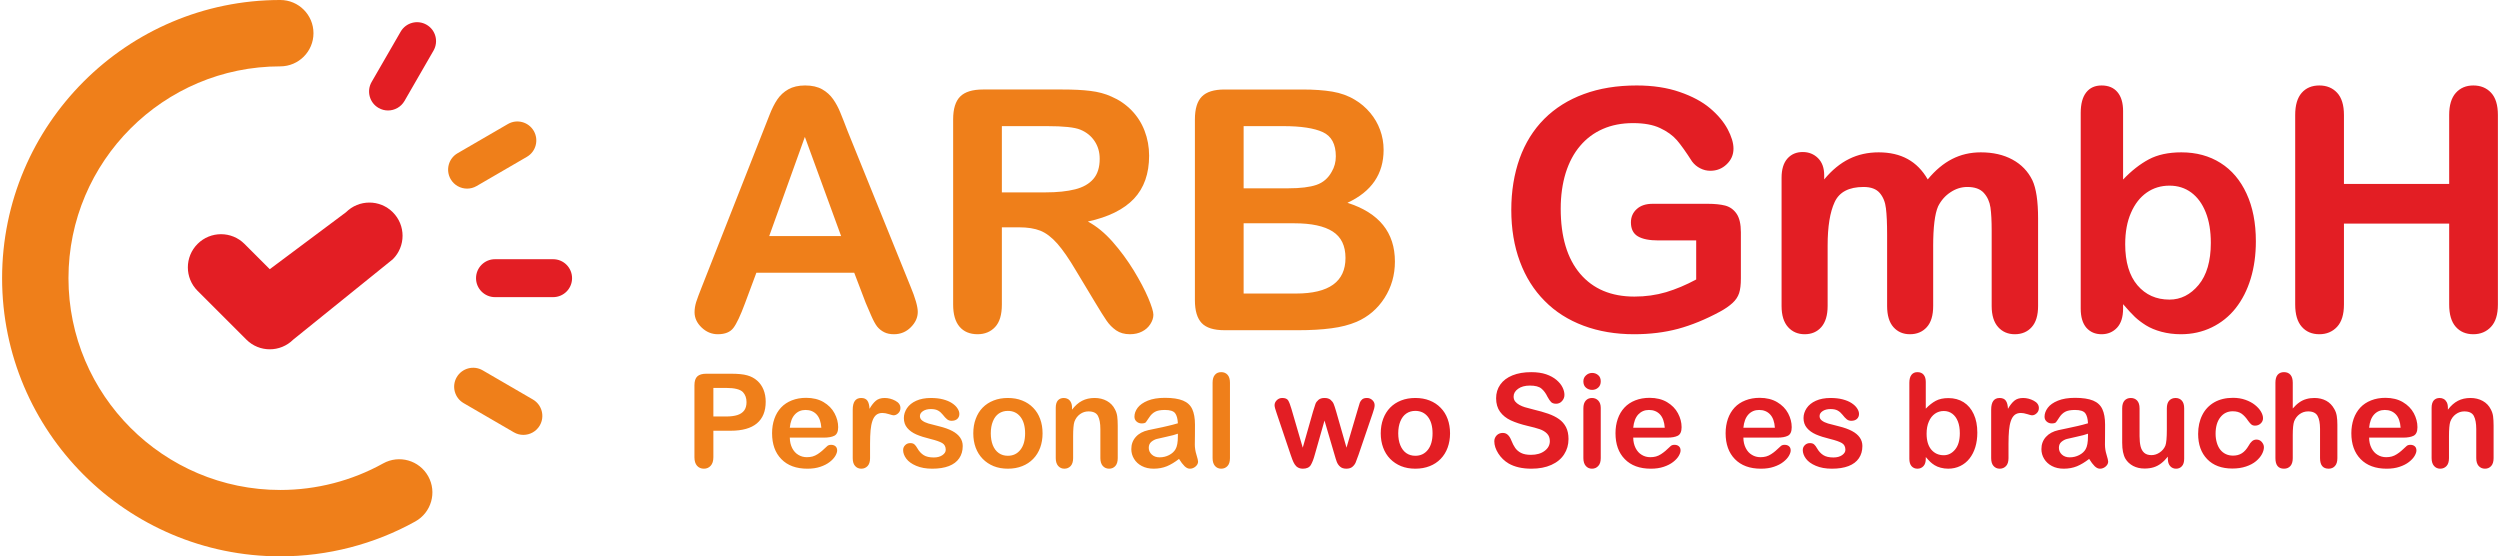
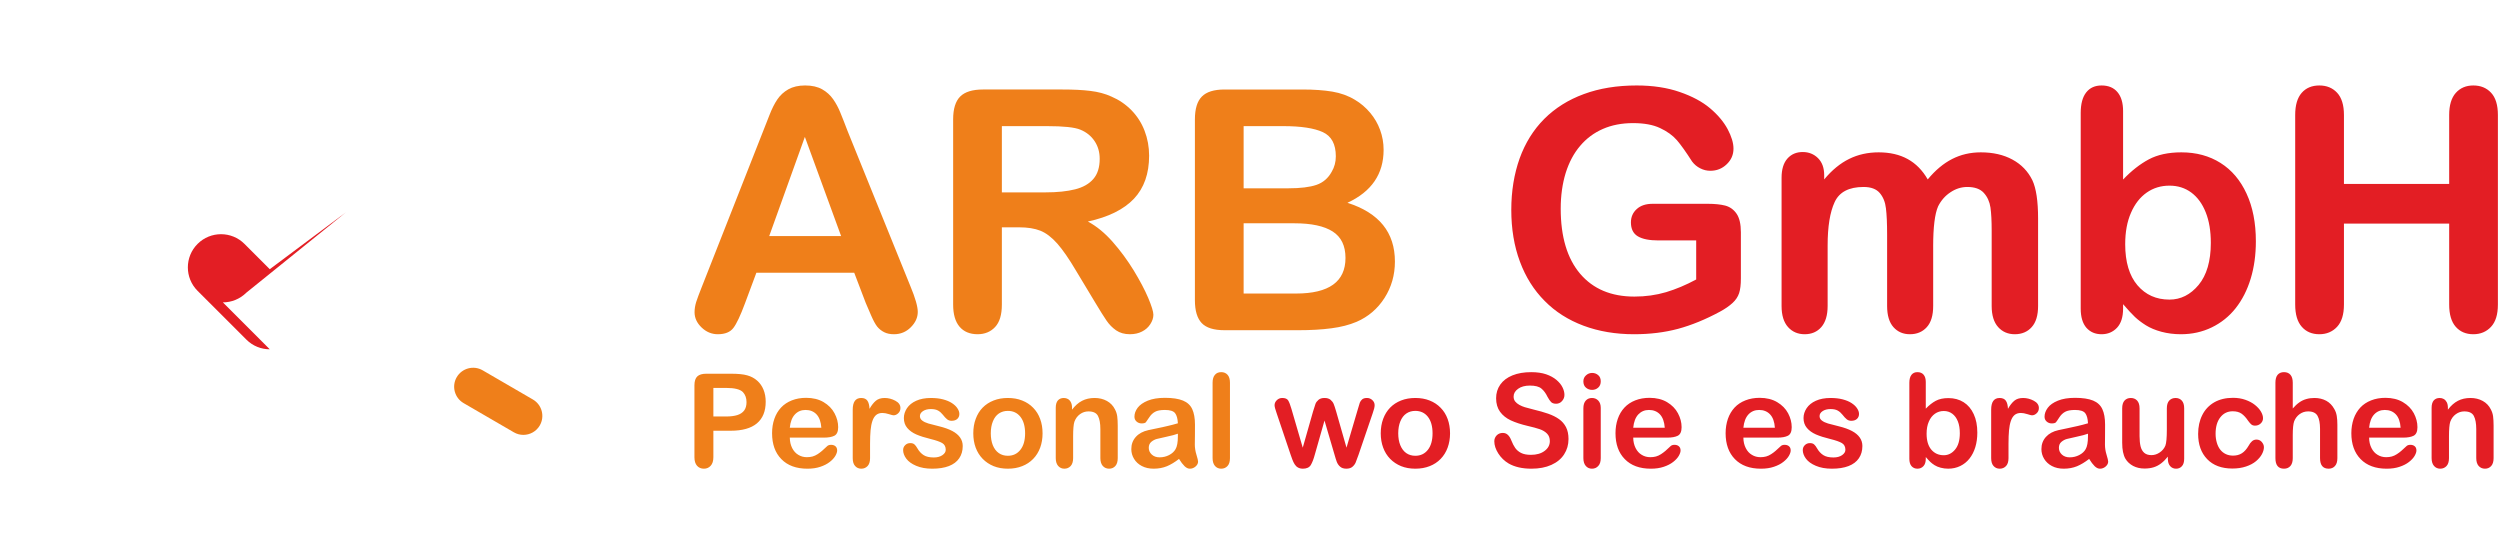
<svg xmlns="http://www.w3.org/2000/svg" xml:space="preserve" width="1402px" height="312px" version="1.1" style="shape-rendering:geometricPrecision; text-rendering:geometricPrecision; image-rendering:optimizeQuality; fill-rule:evenodd; clip-rule:evenodd" viewBox="0 0 637.78 142.17">
  <defs>
    <style type="text/css">
   
    .fil0 {fill:#EF7F1A;fill-rule:nonzero}
    .fil1 {fill:#E31E24;fill-rule:nonzero}
   
  </style>
  </defs>
  <g id="Ebene_x0020_1">
-     <path class="fil0" d="M71.09 142.17c-39.2,0 -71.09,-31.88 -71.09,-71.08 0,-39.2 31.89,-71.09 71.09,-71.09 4.68,0 8.48,3.8 8.48,8.48 0,4.68 -3.8,8.48 -8.48,8.48 -29.85,0 -54.13,24.28 -54.13,54.13 0,29.84 24.28,54.12 54.13,54.12 9.2,0 18.28,-2.34 26.27,-6.78 4.09,-2.28 9.25,-0.81 11.53,3.28 2.28,4.1 0.8,9.26 -3.29,11.54 -10.49,5.84 -22.43,8.92 -34.51,8.92z" />
-     <path class="fil1" d="M68.4 89.26c-2.17,0 -4.34,-0.83 -5.99,-2.49l-12.46 -12.45c-3.31,-3.31 -3.31,-8.68 0,-11.99 3.31,-3.31 8.68,-3.31 11.99,0l6.46 6.46 19.46 -14.54c3.31,-3.31 8.68,-3.32 11.99,0 3.31,3.31 3.31,8.68 0,11.99l-25.45 20.54c-1.66,1.65 -3.83,2.48 -6,2.48z" />
-     <path class="fil1" d="M140.81 75.93l-14.86 0c-2.67,0 -4.84,-2.17 -4.84,-4.84 0,-2.68 2.17,-4.85 4.84,-4.85l14.86 0c2.68,0 4.84,2.17 4.84,4.85 0,2.67 -2.16,4.84 -4.84,4.84z" />
-     <path class="fil0" d="M118.83 48.2c-1.67,0 -3.3,-0.86 -4.2,-2.41 -1.34,-2.32 -0.56,-5.29 1.76,-6.63l12.85 -7.46c2.31,-1.35 5.27,-0.56 6.62,1.75 1.34,2.32 0.56,5.29 -1.76,6.63l-12.84 7.46c-0.77,0.45 -1.61,0.66 -2.43,0.66z" />
-     <path class="fil1" d="M98.61 28.23c-0.82,0 -1.65,-0.21 -2.41,-0.65 -2.32,-1.33 -3.11,-4.3 -1.78,-6.62l7.43 -12.87c1.34,-2.31 4.29,-3.11 6.62,-1.77 2.32,1.33 3.11,4.3 1.77,6.62l-7.42 12.87c-0.9,1.55 -2.53,2.42 -4.21,2.42z" />
+     <path class="fil1" d="M68.4 89.26c-2.17,0 -4.34,-0.83 -5.99,-2.49l-12.46 -12.45c-3.31,-3.31 -3.31,-8.68 0,-11.99 3.31,-3.31 8.68,-3.31 11.99,0l6.46 6.46 19.46 -14.54l-25.45 20.54c-1.66,1.65 -3.83,2.48 -6,2.48z" />
    <path class="fil0" d="M133.2 111.13c-0.82,0 -1.66,-0.21 -2.43,-0.66l-12.84 -7.46c-2.31,-1.34 -3.1,-4.31 -1.76,-6.62 1.35,-2.31 4.31,-3.1 6.63,-1.76l12.84 7.46c2.32,1.35 3.1,4.32 1.76,6.63 -0.9,1.55 -2.52,2.41 -4.2,2.41z" />
    <g id="_1884891536784">
      <path class="fil0" d="M220.69 77.4l-2.94 -7.71 -25 0 -2.93 7.87c-1.15,3.08 -2.12,5.16 -2.94,6.23 -0.8,1.07 -2.13,1.62 -3.98,1.62 -1.56,0 -2.95,-0.57 -4.15,-1.72 -1.2,-1.15 -1.8,-2.45 -1.8,-3.89 0,-0.85 0.14,-1.72 0.41,-2.61 0.29,-0.9 0.75,-2.13 1.39,-3.74l15.72 -39.92c0.46,-1.14 0.99,-2.52 1.62,-4.12 0.63,-1.62 1.3,-2.95 2.02,-4.01 0.72,-1.06 1.65,-1.92 2.81,-2.58 1.16,-0.65 2.59,-0.98 4.29,-0.98 1.75,0 3.19,0.33 4.35,0.98 1.16,0.66 2.09,1.51 2.81,2.54 0.72,1.03 1.32,2.15 1.8,3.34 0.49,1.18 1.12,2.77 1.87,4.75l16.06 39.67c1.26,3.02 1.89,5.22 1.89,6.59 0,1.42 -0.59,2.73 -1.78,3.92 -1.18,1.19 -2.63,1.78 -4.3,1.78 -0.98,0 -1.82,-0.17 -2.52,-0.53 -0.69,-0.35 -1.28,-0.82 -1.77,-1.42 -0.47,-0.6 -0.97,-1.53 -1.51,-2.76 -0.56,-1.25 -1.02,-2.35 -1.42,-3.3zm-24.66 -17.08l18.37 0 -9.26 -25.34 -9.11 25.34zm63.82 -2.23l-4.37 0 0 19.73c0,2.61 -0.57,4.51 -1.72,5.74 -1.14,1.23 -2.65,1.85 -4.48,1.85 -1.99,0 -3.53,-0.65 -4.62,-1.93 -1.09,-1.29 -1.63,-3.17 -1.63,-5.66l0 -47.32c0,-2.68 0.6,-4.63 1.8,-5.83 1.2,-1.2 3.15,-1.8 5.83,-1.8l20.26 0c2.79,0 5.18,0.11 7.17,0.36 1.99,0.24 3.78,0.71 5.37,1.44 1.93,0.82 3.64,1.98 5.12,3.48 1.48,1.52 2.61,3.28 3.37,5.27 0.77,2 1.16,4.12 1.16,6.37 0,4.58 -1.29,8.25 -3.88,11 -2.59,2.73 -6.52,4.68 -11.77,5.82 2.2,1.18 4.32,2.91 6.34,5.2 2.01,2.29 3.81,4.74 5.39,7.32 1.57,2.59 2.8,4.91 3.69,7 0.87,2.08 1.32,3.51 1.32,4.3 0,0.8 -0.26,1.6 -0.78,2.4 -0.51,0.8 -1.21,1.43 -2.12,1.89 -0.88,0.46 -1.93,0.69 -3.1,0.69 -1.39,0 -2.56,-0.33 -3.52,-0.99 -0.95,-0.66 -1.77,-1.49 -2.45,-2.49 -0.69,-1 -1.62,-2.49 -2.79,-4.44l-5 -8.3c-1.79,-3.04 -3.4,-5.36 -4.8,-6.95 -1.42,-1.6 -2.85,-2.69 -4.31,-3.28 -1.44,-0.58 -3.28,-0.87 -5.48,-0.87zm7.13 -25.86l-11.5 0 0 16.93 11.16 0c2.99,0 5.51,-0.26 7.56,-0.78 2.03,-0.51 3.59,-1.4 4.66,-2.65 1.08,-1.24 1.62,-2.96 1.62,-5.14 0,-1.71 -0.43,-3.22 -1.3,-4.52 -0.86,-1.3 -2.06,-2.28 -3.61,-2.92 -1.45,-0.62 -4.31,-0.92 -8.59,-0.92zm64.19 52.15l-18.8 0c-2.72,0 -4.66,-0.6 -5.82,-1.82 -1.16,-1.22 -1.74,-3.17 -1.74,-5.81l0 -46.25c0,-2.71 0.6,-4.65 1.79,-5.84 1.18,-1.19 3.1,-1.79 5.77,-1.79l19.93 0c2.93,0 5.48,0.18 7.63,0.54 2.16,0.37 4.09,1.06 5.8,2.11 1.46,0.86 2.73,1.96 3.86,3.29 1.12,1.33 1.96,2.79 2.55,4.4 0.59,1.61 0.89,3.3 0.89,5.09 0,6.16 -3.08,10.67 -9.24,13.52 8.09,2.58 12.13,7.57 12.13,15.02 0,3.43 -0.89,6.54 -2.65,9.29 -1.76,2.76 -4.14,4.8 -7.13,6.1 -1.87,0.79 -4.02,1.35 -6.46,1.66 -2.43,0.33 -5.28,0.49 -8.51,0.49zm-0.94 -27.32l-12.97 0 0 17.95 13.39 0c8.43,0 12.64,-3.03 12.64,-9.1 0,-3.11 -1.09,-5.36 -3.28,-6.76 -2.17,-1.39 -5.44,-2.09 -9.78,-2.09zm-12.97 -24.83l0 15.89 11.43 0c3.11,0 5.5,-0.3 7.19,-0.88 1.7,-0.59 2.99,-1.71 3.89,-3.35 0.7,-1.18 1.05,-2.5 1.05,-3.94 0,-3.11 -1.11,-5.17 -3.33,-6.19 -2.2,-1.01 -5.58,-1.53 -10.1,-1.53l-10.13 0z" />
      <path class="fil1" d="M444.33 59.38l0 11.78c0,1.58 -0.15,2.82 -0.45,3.75 -0.32,0.95 -0.88,1.79 -1.71,2.54 -0.83,0.76 -1.89,1.49 -3.18,2.19 -3.7,2 -7.28,3.46 -10.72,4.39 -3.44,0.92 -7.19,1.38 -11.24,1.38 -4.72,0 -9.03,-0.73 -12.91,-2.18 -3.9,-1.46 -7.21,-3.56 -9.94,-6.34 -2.75,-2.76 -4.86,-6.11 -6.32,-10.05 -1.47,-3.95 -2.2,-8.35 -2.2,-13.22 0,-4.78 0.72,-9.15 2.13,-13.13 1.43,-3.96 3.53,-7.33 6.3,-10.11 2.77,-2.76 6.13,-4.88 10.11,-6.34 3.97,-1.47 8.46,-2.2 13.5,-2.2 4.14,0 7.81,0.56 10.98,1.66 3.2,1.1 5.79,2.49 7.77,4.16 1.99,1.68 3.47,3.45 4.49,5.33 1,1.88 1.5,3.54 1.5,5 0,1.56 -0.58,2.89 -1.74,3.99 -1.16,1.12 -2.55,1.66 -4.18,1.66 -0.89,0 -1.75,-0.2 -2.58,-0.63 -0.83,-0.41 -1.52,-1 -2.08,-1.74 -1.54,-2.41 -2.83,-4.23 -3.89,-5.46 -1.07,-1.22 -2.51,-2.26 -4.3,-3.09 -1.8,-0.85 -4.11,-1.26 -6.9,-1.26 -2.88,0 -5.45,0.5 -7.71,1.49 -2.27,0.99 -4.2,2.43 -5.8,4.32 -1.61,1.88 -2.84,4.2 -3.7,6.93 -0.84,2.75 -1.27,5.79 -1.27,9.11 0,7.21 1.66,12.75 4.97,16.65 3.3,3.88 7.93,5.83 13.84,5.83 2.88,0 5.59,-0.38 8.12,-1.13 2.52,-0.76 5.1,-1.84 7.69,-3.24l0 -9.98 -9.64 0c-2.32,0 -4.08,-0.34 -5.27,-1.05 -1.18,-0.7 -1.77,-1.89 -1.77,-3.57 0,-1.36 0.5,-2.51 1.49,-3.4 0.99,-0.9 2.33,-1.34 4.05,-1.34l14.13 0c1.73,0 3.21,0.15 4.41,0.45 1.2,0.32 2.18,1.01 2.91,2.07 0.74,1.06 1.11,2.66 1.11,4.78zm49.14 3.59l0 15.22c0,2.41 -0.54,4.21 -1.63,5.41 -1.09,1.21 -2.53,1.81 -4.31,1.81 -1.73,0 -3.13,-0.6 -4.21,-1.81 -1.07,-1.2 -1.62,-3 -1.62,-5.41l0 -18.24c0,-2.89 -0.1,-5.12 -0.3,-6.71 -0.18,-1.59 -0.71,-2.91 -1.59,-3.93 -0.87,-1.01 -2.23,-1.53 -4.12,-1.53 -3.75,0 -6.21,1.29 -7.4,3.87 -1.19,2.56 -1.79,6.25 -1.79,11.06l0 15.48c0,2.38 -0.55,4.18 -1.62,5.4 -1.07,1.22 -2.49,1.82 -4.24,1.82 -1.73,0 -3.15,-0.6 -4.25,-1.82 -1.1,-1.22 -1.66,-3.02 -1.66,-5.4l0 -32.76c0,-2.15 0.5,-3.79 1.49,-4.91 0.99,-1.11 2.29,-1.67 3.91,-1.67 1.57,0 2.87,0.53 3.92,1.57 1.05,1.05 1.57,2.49 1.57,4.34l0 1.09c1.98,-2.38 4.11,-4.13 6.38,-5.24 2.26,-1.12 4.78,-1.68 7.54,-1.68 2.89,0 5.36,0.58 7.43,1.72 2.08,1.15 3.78,2.88 5.11,5.2 1.94,-2.35 4.01,-4.08 6.22,-5.21 2.2,-1.13 4.65,-1.71 7.34,-1.71 3.14,0 5.83,0.62 8.09,1.85 2.27,1.23 3.97,2.99 5.09,5.28 0.97,2.06 1.46,5.33 1.46,9.77l0 22.36c0,2.41 -0.55,4.21 -1.64,5.41 -1.08,1.21 -2.53,1.81 -4.31,1.81 -1.73,0 -3.15,-0.6 -4.25,-1.82 -1.1,-1.22 -1.66,-3.02 -1.66,-5.4l0 -19.26c0,-2.46 -0.1,-4.42 -0.31,-5.91 -0.22,-1.47 -0.78,-2.72 -1.71,-3.74 -0.91,-1 -2.32,-1.5 -4.19,-1.5 -1.52,0 -2.95,0.44 -4.31,1.35 -1.35,0.88 -2.41,2.09 -3.17,3.61 -0.84,1.91 -1.26,5.34 -1.26,10.23zm48.53 -34.59l0 17.5c2.14,-2.25 4.35,-3.97 6.58,-5.16 2.24,-1.19 5.01,-1.79 8.31,-1.79 3.81,0 7.14,0.9 10.01,2.71 2.86,1.8 5.08,4.42 6.65,7.84 1.59,3.43 2.38,7.49 2.38,12.19 0,3.46 -0.44,6.64 -1.32,9.53 -0.88,2.9 -2.16,5.42 -3.83,7.54 -1.68,2.13 -3.73,3.76 -6.12,4.92 -2.39,1.16 -5.02,1.75 -7.9,1.75 -1.76,0 -3.42,-0.22 -4.97,-0.63 -1.55,-0.42 -2.88,-0.98 -3.97,-1.66 -1.08,-0.68 -2.01,-1.39 -2.79,-2.12 -0.76,-0.72 -1.77,-1.81 -3.03,-3.27l0 1.13c0,2.15 -0.52,3.78 -1.55,4.89 -1.04,1.1 -2.36,1.66 -3.95,1.66 -1.62,0 -2.91,-0.56 -3.88,-1.66 -0.96,-1.11 -1.45,-2.74 -1.45,-4.89l0 -49.98c0,-2.32 0.47,-4.08 1.41,-5.27 0.94,-1.19 2.24,-1.77 3.92,-1.77 1.76,0 3.12,0.57 4.06,1.7 0.96,1.13 1.44,2.75 1.44,4.84zm0.54 34.02c0,4.55 1.05,8.05 3.12,10.49 2.09,2.45 4.81,3.67 8.19,3.67 2.88,0 5.37,-1.25 7.45,-3.75 2.07,-2.51 3.12,-6.09 3.12,-10.75 0,-3.01 -0.43,-5.62 -1.3,-7.79 -0.86,-2.18 -2.09,-3.87 -3.68,-5.06 -1.61,-1.19 -3.45,-1.77 -5.59,-1.77 -2.17,0 -4.11,0.58 -5.81,1.77 -1.7,1.19 -3.05,2.91 -4.02,5.16 -0.99,2.24 -1.48,4.92 -1.48,8.03zm55.9 -33.02l0 17.63 26.89 0 0 -17.63c0,-2.5 0.57,-4.39 1.7,-5.65 1.13,-1.26 2.62,-1.89 4.47,-1.89 1.86,0 3.38,0.61 4.54,1.86 1.16,1.24 1.74,3.13 1.74,5.68l0 48.44c0,2.55 -0.58,4.44 -1.76,5.7 -1.17,1.26 -2.69,1.89 -4.52,1.89 -1.88,0 -3.38,-0.63 -4.5,-1.91 -1.11,-1.27 -1.67,-3.16 -1.67,-5.68l0 -20.68 -26.89 0 0 20.68c0,2.55 -0.59,4.44 -1.76,5.7 -1.18,1.26 -2.69,1.89 -4.53,1.89 -1.87,0 -3.38,-0.63 -4.49,-1.91 -1.12,-1.27 -1.68,-3.16 -1.68,-5.68l0 -48.44c0,-2.52 0.56,-4.39 1.66,-5.65 1.1,-1.26 2.61,-1.89 4.51,-1.89 1.86,0 3.38,0.61 4.54,1.86 1.16,1.24 1.75,3.15 1.75,5.68z" />
    </g>
    <g id="_1884891535728">
      <path class="fil0" d="M186.19 110.07l-4.43 0 0 6.75c0,0.97 -0.23,1.7 -0.69,2.2 -0.45,0.5 -1.03,0.75 -1.72,0.75 -0.73,0 -1.32,-0.25 -1.76,-0.74 -0.44,-0.5 -0.67,-1.22 -0.67,-2.17l0 -18.4c0,-1.06 0.25,-1.83 0.74,-2.28 0.49,-0.46 1.26,-0.68 2.32,-0.68l6.21 0c1.83,0 3.24,0.13 4.23,0.42 0.98,0.27 1.82,0.72 2.53,1.35 0.72,0.63 1.25,1.4 1.62,2.31 0.37,0.91 0.56,1.94 0.56,3.08 0,2.43 -0.75,4.27 -2.25,5.53 -1.5,1.25 -3.73,1.88 -6.69,1.88zm-1.18 -10.94l-3.25 0 0 7.3 3.25 0c1.14,0 2.1,-0.12 2.87,-0.36 0.76,-0.24 1.34,-0.63 1.75,-1.17 0.4,-0.54 0.6,-1.26 0.6,-2.14 0,-1.05 -0.31,-1.91 -0.93,-2.57 -0.7,-0.7 -2.12,-1.06 -4.29,-1.06zm24.98 12.7l-8.7 0c0.01,1.01 0.22,1.9 0.61,2.68 0.4,0.77 0.92,1.35 1.58,1.73 0.66,0.4 1.38,0.59 2.17,0.59 0.54,0 1.02,-0.06 1.46,-0.18 0.44,-0.13 0.87,-0.32 1.28,-0.59 0.41,-0.27 0.79,-0.55 1.14,-0.85 0.35,-0.31 0.8,-0.72 1.35,-1.24 0.23,-0.2 0.55,-0.3 0.97,-0.3 0.46,0 0.83,0.13 1.12,0.38 0.27,0.24 0.42,0.6 0.42,1.06 0,0.4 -0.16,0.86 -0.47,1.4 -0.32,0.53 -0.79,1.05 -1.43,1.54 -0.64,0.5 -1.43,0.91 -2.39,1.23 -0.96,0.33 -2.07,0.49 -3.31,0.49 -2.86,0 -5.08,-0.82 -6.66,-2.45 -1.59,-1.62 -2.37,-3.83 -2.37,-6.62 0,-1.31 0.19,-2.53 0.58,-3.66 0.39,-1.12 0.96,-2.08 1.71,-2.89 0.75,-0.8 1.67,-1.41 2.76,-1.84 1.1,-0.43 2.31,-0.65 3.65,-0.65 1.74,0 3.23,0.37 4.47,1.1 1.24,0.74 2.17,1.68 2.79,2.85 0.62,1.16 0.93,2.34 0.93,3.55 0,1.12 -0.32,1.84 -0.96,2.18 -0.64,0.33 -1.54,0.49 -2.7,0.49zm-8.7 -2.53l8.06 0c-0.11,-1.52 -0.52,-2.65 -1.23,-3.41 -0.71,-0.75 -1.65,-1.13 -2.81,-1.13 -1.11,0 -2.01,0.39 -2.72,1.15 -0.72,0.77 -1.15,1.89 -1.3,3.39zm20.51 4.06l0 3.71c0,0.9 -0.21,1.57 -0.63,2.02 -0.43,0.45 -0.96,0.68 -1.61,0.68 -0.64,0 -1.17,-0.23 -1.58,-0.69 -0.41,-0.45 -0.61,-1.12 -0.61,-2.01l0 -12.38c0,-1.99 0.72,-2.99 2.16,-2.99 0.73,0 1.27,0.23 1.59,0.7 0.32,0.46 0.5,1.16 0.54,2.07 0.52,-0.91 1.07,-1.61 1.63,-2.07 0.56,-0.47 1.31,-0.7 2.24,-0.7 0.93,0 1.84,0.23 2.72,0.7 0.88,0.46 1.31,1.09 1.31,1.86 0,0.54 -0.18,0.99 -0.56,1.34 -0.37,0.36 -0.78,0.53 -1.21,0.53 -0.16,0 -0.55,-0.1 -1.18,-0.3 -0.62,-0.2 -1.18,-0.3 -1.65,-0.3 -0.65,0 -1.18,0.17 -1.6,0.51 -0.41,0.35 -0.73,0.85 -0.96,1.53 -0.23,0.67 -0.38,1.47 -0.47,2.4 -0.08,0.92 -0.13,2.05 -0.13,3.39zm23.68 0.61c0,1.22 -0.3,2.27 -0.9,3.14 -0.59,0.87 -1.47,1.54 -2.64,1.99 -1.17,0.45 -2.59,0.67 -4.26,0.67 -1.59,0 -2.96,-0.25 -4.1,-0.74 -1.14,-0.48 -1.98,-1.09 -2.52,-1.82 -0.54,-0.73 -0.81,-1.47 -0.81,-2.2 0,-0.49 0.17,-0.91 0.52,-1.25 0.34,-0.35 0.78,-0.53 1.32,-0.53 0.46,0 0.82,0.12 1.07,0.35 0.25,0.23 0.49,0.54 0.72,0.96 0.45,0.79 1,1.38 1.63,1.77 0.63,0.4 1.5,0.59 2.59,0.59 0.89,0 1.62,-0.2 2.19,-0.59 0.57,-0.4 0.85,-0.85 0.85,-1.37 0,-0.78 -0.29,-1.35 -0.88,-1.71 -0.59,-0.35 -1.57,-0.7 -2.92,-1.03 -1.53,-0.37 -2.78,-0.77 -3.74,-1.19 -0.95,-0.42 -1.72,-0.97 -2.3,-1.66 -0.57,-0.68 -0.86,-1.52 -0.86,-2.52 0,-0.89 0.27,-1.73 0.8,-2.53 0.53,-0.79 1.31,-1.42 2.35,-1.89 1.04,-0.47 2.29,-0.71 3.75,-0.71 1.15,0 2.19,0.11 3.1,0.35 0.92,0.24 1.68,0.56 2.29,0.96 0.62,0.41 1.09,0.85 1.4,1.34 0.33,0.49 0.49,0.96 0.49,1.44 0,0.5 -0.18,0.93 -0.52,1.25 -0.34,0.32 -0.83,0.49 -1.46,0.49 -0.45,0 -0.84,-0.13 -1.16,-0.39 -0.32,-0.26 -0.69,-0.65 -1.1,-1.18 -0.34,-0.43 -0.73,-0.78 -1.19,-1.04 -0.45,-0.26 -1.07,-0.39 -1.85,-0.39 -0.8,0 -1.47,0.17 -2,0.51 -0.53,0.35 -0.8,0.77 -0.8,1.29 0,0.46 0.2,0.85 0.59,1.14 0.39,0.3 0.91,0.55 1.57,0.75 0.67,0.19 1.58,0.43 2.74,0.71 1.38,0.34 2.5,0.74 3.38,1.21 0.87,0.46 1.53,1.01 1.98,1.65 0.45,0.64 0.68,1.36 0.68,2.18zm20.4 -3.23c0,1.33 -0.2,2.54 -0.61,3.66 -0.42,1.12 -1.01,2.08 -1.8,2.88 -0.78,0.8 -1.72,1.42 -2.8,1.84 -1.08,0.43 -2.3,0.65 -3.66,0.65 -1.35,0 -2.56,-0.22 -3.63,-0.65 -1.08,-0.44 -2.01,-1.06 -2.8,-1.87 -0.78,-0.8 -1.38,-1.76 -1.79,-2.86 -0.41,-1.11 -0.61,-2.32 -0.61,-3.66 0,-1.34 0.2,-2.58 0.62,-3.69 0.41,-1.12 1,-2.08 1.77,-2.87 0.78,-0.79 1.71,-1.4 2.81,-1.83 1.09,-0.43 2.3,-0.64 3.63,-0.64 1.34,0 2.57,0.21 3.66,0.65 1.1,0.43 2.04,1.05 2.82,1.86 0.78,0.8 1.38,1.75 1.78,2.87 0.41,1.1 0.61,2.32 0.61,3.66zm-4.46 0c0,-1.81 -0.4,-3.22 -1.2,-4.23 -0.8,-1.01 -1.87,-1.51 -3.21,-1.51 -0.87,0 -1.63,0.22 -2.3,0.67 -0.66,0.45 -1.17,1.12 -1.52,2 -0.36,0.87 -0.54,1.9 -0.54,3.07 0,1.16 0.18,2.18 0.52,3.04 0.36,0.87 0.86,1.54 1.52,2 0.65,0.46 1.43,0.69 2.32,0.69 1.34,0 2.41,-0.51 3.21,-1.53 0.8,-1.01 1.2,-2.41 1.2,-4.2zm11.99 -6.59l0 0.54c0.78,-1.03 1.64,-1.79 2.57,-2.27 0.92,-0.48 1.99,-0.72 3.2,-0.72 1.17,0 2.21,0.25 3.14,0.76 0.92,0.51 1.61,1.23 2.07,2.17 0.29,0.54 0.48,1.12 0.57,1.76 0.08,0.62 0.13,1.43 0.13,2.4l0 8.28c0,0.89 -0.21,1.56 -0.61,2.01 -0.41,0.46 -0.94,0.69 -1.59,0.69 -0.66,0 -1.2,-0.24 -1.62,-0.7 -0.41,-0.47 -0.62,-1.14 -0.62,-2l0 -7.42c0,-1.46 -0.2,-2.58 -0.61,-3.36 -0.4,-0.77 -1.21,-1.16 -2.43,-1.16 -0.79,0 -1.51,0.23 -2.17,0.71 -0.65,0.47 -1.13,1.12 -1.43,1.95 -0.21,0.66 -0.32,1.89 -0.32,3.71l0 5.57c0,0.9 -0.22,1.57 -0.63,2.02 -0.42,0.45 -0.96,0.68 -1.61,0.68 -0.64,0 -1.17,-0.24 -1.58,-0.7 -0.41,-0.47 -0.62,-1.14 -0.62,-2l0 -12.85c0,-0.84 0.18,-1.48 0.55,-1.9 0.37,-0.41 0.87,-0.62 1.51,-0.62 0.39,0 0.75,0.09 1.06,0.27 0.32,0.19 0.57,0.47 0.75,0.83 0.19,0.37 0.29,0.83 0.29,1.35zm27.34 13.12c-1.07,0.84 -2.11,1.46 -3.11,1.88 -1.01,0.41 -2.14,0.62 -3.38,0.62 -1.14,0 -2.15,-0.23 -3.01,-0.68 -0.86,-0.45 -1.53,-1.06 -1.99,-1.83 -0.47,-0.77 -0.7,-1.6 -0.7,-2.5 0,-1.22 0.38,-2.25 1.15,-3.11 0.77,-0.86 1.84,-1.43 3.19,-1.73 0.27,-0.07 0.97,-0.21 2.09,-0.44 1.12,-0.23 2.08,-0.43 2.87,-0.63 0.8,-0.18 1.67,-0.41 2.6,-0.68 -0.06,-1.18 -0.29,-2.04 -0.71,-2.58 -0.42,-0.55 -1.28,-0.83 -2.6,-0.83 -1.13,0 -1.98,0.16 -2.54,0.48 -0.57,0.31 -1.06,0.78 -1.47,1.41 -0.41,0.63 -0.69,1.04 -0.86,1.25 -0.17,0.2 -0.53,0.3 -1.08,0.3 -0.5,0 -0.94,-0.16 -1.3,-0.48 -0.36,-0.32 -0.54,-0.73 -0.54,-1.23 0,-0.79 0.27,-1.55 0.82,-2.29 0.56,-0.74 1.42,-1.34 2.59,-1.82 1.18,-0.48 2.64,-0.72 4.39,-0.72 1.95,0 3.49,0.24 4.6,0.7 1.12,0.46 1.91,1.19 2.37,2.19 0.46,1 0.7,2.32 0.7,3.97 0,1.05 -0.01,1.93 -0.01,2.66 -0.01,0.72 -0.02,1.54 -0.03,2.43 0,0.83 0.14,1.7 0.42,2.61 0.28,0.9 0.41,1.48 0.41,1.74 0,0.46 -0.21,0.87 -0.64,1.25 -0.43,0.37 -0.91,0.56 -1.46,0.56 -0.45,0 -0.9,-0.21 -1.35,-0.64 -0.44,-0.43 -0.92,-1.05 -1.42,-1.86zm-0.29 -6.44c-0.65,0.24 -1.6,0.5 -2.84,0.76 -1.24,0.26 -2.1,0.46 -2.58,0.59 -0.48,0.13 -0.93,0.37 -1.37,0.73 -0.43,0.37 -0.65,0.87 -0.65,1.53 0,0.67 0.26,1.24 0.77,1.72 0.51,0.47 1.17,0.71 2,0.71 0.88,0 1.69,-0.2 2.43,-0.58 0.74,-0.39 1.29,-0.88 1.64,-1.5 0.4,-0.67 0.6,-1.78 0.6,-3.32l0 -0.64zm8.87 6.24l0 -19.27c0,-0.89 0.2,-1.57 0.6,-2.02 0.39,-0.46 0.93,-0.68 1.6,-0.68 0.67,0 1.21,0.22 1.62,0.67 0.41,0.45 0.62,1.13 0.62,2.03l0 19.27c0,0.9 -0.21,1.57 -0.63,2.02 -0.42,0.45 -0.96,0.68 -1.61,0.68 -0.65,0 -1.18,-0.24 -1.59,-0.7 -0.4,-0.47 -0.61,-1.14 -0.61,-2z" />
      <path class="fil1" d="M329.47 104.46l2.9 9.94 2.63 -9.24c0.28,-0.96 0.5,-1.62 0.63,-1.97 0.13,-0.35 0.39,-0.69 0.77,-1.02 0.37,-0.31 0.88,-0.47 1.53,-0.47 0.67,0 1.18,0.16 1.55,0.47 0.38,0.33 0.64,0.68 0.79,1.05 0.16,0.37 0.37,1.02 0.64,1.94l2.64 9.24 2.93 -9.94c0.2,-0.71 0.35,-1.23 0.47,-1.55 0.12,-0.32 0.32,-0.6 0.6,-0.85 0.29,-0.24 0.69,-0.36 1.23,-0.36 0.52,0 0.98,0.18 1.38,0.55 0.39,0.37 0.58,0.8 0.58,1.3 0,0.46 -0.16,1.15 -0.5,2.07l-3.63 10.65c-0.32,0.9 -0.56,1.55 -0.73,1.95 -0.18,0.4 -0.45,0.76 -0.83,1.08 -0.37,0.31 -0.88,0.47 -1.54,0.47 -0.67,0 -1.2,-0.17 -1.58,-0.51 -0.39,-0.33 -0.67,-0.75 -0.86,-1.23 -0.18,-0.49 -0.38,-1.12 -0.6,-1.91l-2.54 -8.65 -2.46 8.65c-0.32,1.21 -0.68,2.11 -1.05,2.73 -0.38,0.61 -1.05,0.92 -2,0.92 -0.49,0 -0.91,-0.1 -1.25,-0.29 -0.34,-0.18 -0.63,-0.46 -0.85,-0.81 -0.23,-0.35 -0.43,-0.77 -0.61,-1.25 -0.17,-0.49 -0.31,-0.87 -0.41,-1.15l-3.59 -10.65c-0.36,-1 -0.54,-1.69 -0.54,-2.07 0,-0.48 0.19,-0.9 0.57,-1.28 0.38,-0.38 0.85,-0.57 1.4,-0.57 0.74,0 1.24,0.21 1.5,0.62 0.26,0.42 0.54,1.13 0.83,2.14zm40.54 6.28c0,1.33 -0.21,2.54 -0.62,3.66 -0.41,1.12 -1.01,2.08 -1.79,2.88 -0.78,0.8 -1.72,1.42 -2.8,1.84 -1.09,0.43 -2.31,0.65 -3.67,0.65 -1.35,0 -2.56,-0.22 -3.63,-0.65 -1.07,-0.44 -2.01,-1.06 -2.8,-1.87 -0.78,-0.8 -1.38,-1.76 -1.78,-2.86 -0.41,-1.11 -0.62,-2.32 -0.62,-3.66 0,-1.34 0.21,-2.58 0.62,-3.69 0.42,-1.12 1.01,-2.08 1.78,-2.87 0.77,-0.79 1.71,-1.4 2.8,-1.83 1.09,-0.43 2.31,-0.64 3.63,-0.64 1.35,0 2.57,0.21 3.67,0.65 1.09,0.43 2.03,1.05 2.81,1.86 0.79,0.8 1.38,1.75 1.79,2.87 0.4,1.1 0.61,2.32 0.61,3.66zm-4.47 0c0,-1.81 -0.4,-3.22 -1.19,-4.23 -0.8,-1.01 -1.87,-1.51 -3.22,-1.51 -0.87,0 -1.63,0.22 -2.29,0.67 -0.66,0.45 -1.17,1.12 -1.53,2 -0.36,0.87 -0.54,1.9 -0.54,3.07 0,1.16 0.18,2.18 0.53,3.04 0.36,0.87 0.86,1.54 1.51,2 0.66,0.46 1.44,0.69 2.32,0.69 1.35,0 2.42,-0.51 3.22,-1.53 0.79,-1.01 1.19,-2.41 1.19,-4.2zm34.74 1.47c0,1.44 -0.37,2.73 -1.11,3.88 -0.74,1.16 -1.83,2.06 -3.27,2.71 -1.43,0.65 -3.13,0.97 -5.09,0.97 -2.36,0 -4.3,-0.45 -5.83,-1.33 -1.08,-0.64 -1.96,-1.5 -2.64,-2.56 -0.68,-1.07 -1.02,-2.11 -1.02,-3.12 0,-0.58 0.21,-1.08 0.61,-1.51 0.41,-0.41 0.93,-0.62 1.55,-0.62 0.52,0 0.94,0.16 1.29,0.49 0.36,0.32 0.66,0.81 0.91,1.45 0.3,0.76 0.63,1.4 0.98,1.9 0.36,0.51 0.85,0.94 1.49,1.27 0.65,0.33 1.49,0.49 2.53,0.49 1.43,0 2.6,-0.33 3.49,-1 0.89,-0.66 1.34,-1.5 1.34,-2.5 0,-0.79 -0.23,-1.44 -0.72,-1.93 -0.48,-0.49 -1.11,-0.87 -1.88,-1.13 -0.76,-0.26 -1.79,-0.54 -3.06,-0.83 -1.71,-0.4 -3.15,-0.88 -4.3,-1.41 -1.16,-0.54 -2.08,-1.27 -2.76,-2.2 -0.67,-0.93 -1.01,-2.08 -1.01,-3.46 0,-1.31 0.35,-2.48 1.07,-3.5 0.72,-1.02 1.76,-1.8 3.11,-2.35 1.36,-0.55 2.95,-0.82 4.79,-0.82 1.46,0 2.73,0.18 3.8,0.54 1.06,0.37 1.95,0.85 2.66,1.45 0.7,0.6 1.22,1.23 1.54,1.9 0.33,0.66 0.49,1.31 0.49,1.93 0,0.58 -0.2,1.1 -0.61,1.56 -0.4,0.46 -0.91,0.69 -1.52,0.69 -0.56,0 -0.97,-0.14 -1.26,-0.41 -0.29,-0.28 -0.6,-0.74 -0.94,-1.36 -0.43,-0.9 -0.95,-1.61 -1.56,-2.11 -0.61,-0.51 -1.59,-0.76 -2.94,-0.76 -1.24,0 -2.25,0.27 -3.01,0.82 -0.77,0.55 -1.15,1.21 -1.15,1.98 0,0.48 0.12,0.89 0.38,1.24 0.27,0.34 0.63,0.64 1.08,0.89 0.46,0.25 0.92,0.45 1.39,0.59 0.46,0.14 1.24,0.35 2.31,0.62 1.34,0.32 2.57,0.66 3.65,1.04 1.09,0.38 2.02,0.84 2.79,1.39 0.77,0.54 1.36,1.23 1.79,2.05 0.43,0.84 0.64,1.85 0.64,3.06zm8.24 -7.99l0 12.85c0,0.89 -0.21,1.56 -0.64,2.01 -0.42,0.46 -0.95,0.69 -1.6,0.69 -0.65,0 -1.18,-0.24 -1.58,-0.7 -0.41,-0.47 -0.62,-1.14 -0.62,-2l0 -12.72c0,-0.88 0.21,-1.54 0.62,-1.99 0.4,-0.44 0.93,-0.66 1.58,-0.66 0.65,0 1.18,0.22 1.6,0.66 0.43,0.45 0.64,1.07 0.64,1.86zm-2.2 -4.59c-0.61,0 -1.14,-0.19 -1.58,-0.57 -0.44,-0.37 -0.66,-0.91 -0.66,-1.61 0,-0.62 0.23,-1.14 0.68,-1.54 0.45,-0.41 0.97,-0.61 1.56,-0.61 0.58,0 1.09,0.18 1.53,0.55 0.45,0.37 0.67,0.9 0.67,1.6 0,0.68 -0.22,1.22 -0.65,1.6 -0.44,0.39 -0.95,0.58 -1.55,0.58zm19.2 12.2l-8.7 0c0.01,1.01 0.22,1.9 0.61,2.68 0.4,0.77 0.92,1.35 1.58,1.73 0.65,0.4 1.38,0.59 2.17,0.59 0.54,0 1.02,-0.06 1.46,-0.18 0.44,-0.13 0.87,-0.32 1.28,-0.59 0.41,-0.27 0.79,-0.55 1.14,-0.85 0.35,-0.31 0.8,-0.72 1.35,-1.24 0.23,-0.2 0.55,-0.3 0.97,-0.3 0.46,0 0.83,0.13 1.11,0.38 0.28,0.24 0.43,0.6 0.43,1.06 0,0.4 -0.16,0.86 -0.47,1.4 -0.32,0.53 -0.79,1.05 -1.43,1.54 -0.64,0.5 -1.43,0.91 -2.39,1.23 -0.96,0.33 -2.07,0.49 -3.31,0.49 -2.86,0 -5.08,-0.82 -6.66,-2.45 -1.59,-1.62 -2.37,-3.83 -2.37,-6.62 0,-1.31 0.19,-2.53 0.58,-3.66 0.39,-1.12 0.96,-2.08 1.71,-2.89 0.75,-0.8 1.67,-1.41 2.76,-1.84 1.1,-0.43 2.31,-0.65 3.65,-0.65 1.74,0 3.23,0.37 4.47,1.1 1.24,0.74 2.17,1.68 2.79,2.85 0.62,1.16 0.93,2.34 0.93,3.55 0,1.12 -0.32,1.84 -0.96,2.18 -0.64,0.33 -1.54,0.49 -2.7,0.49zm-8.7 -2.53l8.06 0c-0.11,-1.52 -0.52,-2.65 -1.23,-3.41 -0.71,-0.75 -1.65,-1.13 -2.81,-1.13 -1.11,0 -2.01,0.39 -2.73,1.15 -0.71,0.77 -1.14,1.89 -1.29,3.39zm36.84 2.53l-8.69 0c0.01,1.01 0.21,1.9 0.61,2.68 0.39,0.77 0.92,1.35 1.58,1.73 0.65,0.4 1.38,0.59 2.17,0.59 0.53,0 1.01,-0.06 1.45,-0.18 0.45,-0.13 0.87,-0.32 1.28,-0.59 0.42,-0.27 0.8,-0.55 1.14,-0.85 0.35,-0.31 0.8,-0.72 1.36,-1.24 0.22,-0.2 0.55,-0.3 0.97,-0.3 0.45,0 0.83,0.13 1.11,0.38 0.28,0.24 0.42,0.6 0.42,1.06 0,0.4 -0.16,0.86 -0.47,1.4 -0.32,0.53 -0.79,1.05 -1.43,1.54 -0.63,0.5 -1.43,0.91 -2.39,1.23 -0.96,0.33 -2.06,0.49 -3.31,0.49 -2.86,0 -5.07,-0.82 -6.66,-2.45 -1.58,-1.62 -2.37,-3.83 -2.37,-6.62 0,-1.31 0.2,-2.53 0.58,-3.66 0.39,-1.12 0.97,-2.08 1.71,-2.89 0.75,-0.8 1.67,-1.41 2.77,-1.84 1.09,-0.43 2.31,-0.65 3.64,-0.65 1.74,0 3.23,0.37 4.47,1.1 1.25,0.74 2.17,1.68 2.8,2.85 0.61,1.16 0.92,2.34 0.92,3.55 0,1.12 -0.32,1.84 -0.96,2.18 -0.64,0.33 -1.54,0.49 -2.7,0.49zm-8.69 -2.53l8.05 0c-0.1,-1.52 -0.51,-2.65 -1.23,-3.41 -0.71,-0.75 -1.64,-1.13 -2.8,-1.13 -1.11,0 -2.02,0.39 -2.73,1.15 -0.71,0.77 -1.14,1.89 -1.29,3.39zm30.41 4.67c0,1.22 -0.3,2.27 -0.9,3.14 -0.59,0.87 -1.47,1.54 -2.64,1.99 -1.17,0.45 -2.59,0.67 -4.26,0.67 -1.59,0 -2.96,-0.25 -4.1,-0.74 -1.14,-0.48 -1.98,-1.09 -2.52,-1.82 -0.54,-0.73 -0.81,-1.47 -0.81,-2.2 0,-0.49 0.17,-0.91 0.52,-1.25 0.34,-0.35 0.78,-0.53 1.32,-0.53 0.46,0 0.82,0.12 1.07,0.35 0.25,0.23 0.49,0.54 0.72,0.96 0.45,0.79 1,1.38 1.63,1.77 0.63,0.4 1.5,0.59 2.59,0.59 0.89,0 1.62,-0.2 2.19,-0.59 0.57,-0.4 0.85,-0.85 0.85,-1.37 0,-0.78 -0.29,-1.35 -0.88,-1.71 -0.59,-0.35 -1.57,-0.7 -2.92,-1.03 -1.53,-0.37 -2.78,-0.77 -3.74,-1.19 -0.95,-0.42 -1.72,-0.97 -2.3,-1.66 -0.57,-0.68 -0.86,-1.52 -0.86,-2.52 0,-0.89 0.27,-1.73 0.8,-2.53 0.53,-0.79 1.31,-1.42 2.35,-1.89 1.04,-0.47 2.29,-0.71 3.75,-0.71 1.15,0 2.19,0.11 3.1,0.35 0.92,0.24 1.68,0.56 2.29,0.96 0.62,0.41 1.09,0.85 1.4,1.34 0.33,0.49 0.49,0.96 0.49,1.44 0,0.5 -0.18,0.93 -0.52,1.25 -0.34,0.32 -0.83,0.49 -1.46,0.49 -0.45,0 -0.84,-0.13 -1.16,-0.39 -0.32,-0.26 -0.69,-0.65 -1.1,-1.18 -0.34,-0.43 -0.73,-0.78 -1.19,-1.04 -0.45,-0.26 -1.07,-0.39 -1.85,-0.39 -0.8,0 -1.47,0.17 -2,0.51 -0.53,0.35 -0.8,0.77 -0.8,1.29 0,0.46 0.2,0.85 0.59,1.14 0.39,0.3 0.91,0.55 1.57,0.75 0.67,0.19 1.58,0.43 2.74,0.71 1.38,0.34 2.5,0.74 3.38,1.21 0.87,0.46 1.53,1.01 1.98,1.65 0.45,0.64 0.68,1.36 0.68,2.18zm16.2 -16.34l0 6.8c0.84,-0.88 1.69,-1.54 2.56,-2.01 0.87,-0.46 1.94,-0.69 3.22,-0.69 1.48,0 2.77,0.35 3.89,1.05 1.11,0.7 1.97,1.72 2.58,3.05 0.62,1.32 0.92,2.9 0.92,4.72 0,1.35 -0.17,2.58 -0.51,3.71 -0.34,1.12 -0.84,2.1 -1.49,2.92 -0.65,0.83 -1.44,1.46 -2.37,1.91 -0.93,0.45 -1.95,0.68 -3.07,0.68 -0.68,0 -1.33,-0.09 -1.93,-0.25 -0.6,-0.16 -1.11,-0.37 -1.54,-0.64 -0.42,-0.26 -0.78,-0.54 -1.08,-0.82 -0.29,-0.28 -0.69,-0.7 -1.18,-1.27l0 0.44c0,0.83 -0.2,1.47 -0.6,1.89 -0.4,0.43 -0.91,0.65 -1.53,0.65 -0.63,0 -1.13,-0.22 -1.51,-0.65 -0.37,-0.42 -0.56,-1.06 -0.56,-1.89l0 -19.4c0,-0.9 0.18,-1.58 0.55,-2.05 0.36,-0.46 0.87,-0.68 1.52,-0.68 0.68,0 1.21,0.22 1.58,0.66 0.37,0.44 0.55,1.06 0.55,1.87zm0.21 13.21c0,1.77 0.41,3.12 1.21,4.07 0.82,0.95 1.87,1.42 3.18,1.42 1.12,0 2.09,-0.48 2.89,-1.45 0.81,-0.97 1.21,-2.36 1.21,-4.18 0,-1.16 -0.16,-2.17 -0.5,-3.02 -0.33,-0.84 -0.81,-1.5 -1.43,-1.96 -0.62,-0.46 -1.34,-0.69 -2.17,-0.69 -0.84,0 -1.59,0.23 -2.25,0.69 -0.66,0.46 -1.19,1.13 -1.56,2 -0.39,0.87 -0.58,1.91 -0.58,3.12zm20.93 2.52l0 3.71c0,0.9 -0.21,1.57 -0.63,2.02 -0.43,0.45 -0.96,0.68 -1.61,0.68 -0.64,0 -1.17,-0.23 -1.58,-0.69 -0.41,-0.45 -0.61,-1.12 -0.61,-2.01l0 -12.38c0,-1.99 0.72,-2.99 2.16,-2.99 0.73,0 1.27,0.23 1.59,0.7 0.33,0.46 0.5,1.16 0.54,2.07 0.52,-0.91 1.07,-1.61 1.63,-2.07 0.56,-0.47 1.31,-0.7 2.24,-0.7 0.93,0 1.84,0.23 2.72,0.7 0.88,0.46 1.31,1.09 1.31,1.86 0,0.54 -0.18,0.99 -0.56,1.34 -0.37,0.36 -0.78,0.53 -1.21,0.53 -0.16,0 -0.55,-0.1 -1.18,-0.3 -0.62,-0.2 -1.18,-0.3 -1.65,-0.3 -0.65,0 -1.18,0.17 -1.6,0.51 -0.41,0.35 -0.73,0.85 -0.96,1.53 -0.23,0.67 -0.38,1.47 -0.47,2.4 -0.08,0.92 -0.13,2.05 -0.13,3.39zm20.61 3.91c-1.08,0.84 -2.12,1.46 -3.12,1.88 -1.01,0.41 -2.14,0.62 -3.38,0.62 -1.14,0 -2.15,-0.23 -3.01,-0.68 -0.86,-0.45 -1.52,-1.06 -1.99,-1.83 -0.47,-0.77 -0.7,-1.6 -0.7,-2.5 0,-1.22 0.38,-2.25 1.15,-3.11 0.78,-0.86 1.84,-1.43 3.19,-1.73 0.28,-0.07 0.98,-0.21 2.09,-0.44 1.12,-0.23 2.08,-0.43 2.88,-0.63 0.79,-0.18 1.66,-0.41 2.59,-0.68 -0.05,-1.18 -0.29,-2.04 -0.7,-2.58 -0.43,-0.55 -1.29,-0.83 -2.61,-0.83 -1.12,0 -1.97,0.16 -2.54,0.48 -0.57,0.31 -1.06,0.78 -1.47,1.41 -0.4,0.63 -0.69,1.04 -0.86,1.25 -0.17,0.2 -0.53,0.3 -1.08,0.3 -0.5,0 -0.94,-0.16 -1.3,-0.48 -0.36,-0.32 -0.54,-0.73 -0.54,-1.23 0,-0.79 0.28,-1.55 0.83,-2.29 0.55,-0.74 1.41,-1.34 2.59,-1.82 1.17,-0.48 2.63,-0.72 4.38,-0.72 1.95,0 3.49,0.24 4.61,0.7 1.11,0.46 1.9,1.19 2.36,2.19 0.47,1 0.7,2.32 0.7,3.97 0,1.05 -0.01,1.93 -0.01,2.66 -0.01,0.72 -0.01,1.54 -0.02,2.43 0,0.83 0.13,1.7 0.41,2.61 0.28,0.9 0.41,1.48 0.41,1.74 0,0.46 -0.21,0.87 -0.64,1.25 -0.43,0.37 -0.91,0.56 -1.46,0.56 -0.45,0 -0.9,-0.21 -1.35,-0.64 -0.44,-0.43 -0.91,-1.05 -1.41,-1.86zm-0.3 -6.44c-0.65,0.24 -1.59,0.5 -2.84,0.76 -1.24,0.26 -2.1,0.46 -2.58,0.59 -0.47,0.13 -0.93,0.37 -1.36,0.73 -0.44,0.37 -0.65,0.87 -0.65,1.53 0,0.67 0.25,1.24 0.76,1.72 0.51,0.47 1.18,0.71 2,0.71 0.88,0 1.69,-0.2 2.43,-0.58 0.75,-0.39 1.29,-0.88 1.64,-1.5 0.4,-0.67 0.6,-1.78 0.6,-3.32l0 -0.64zm20.41 6.43l0 -0.57c-0.54,0.67 -1.09,1.24 -1.68,1.69 -0.59,0.46 -1.22,0.8 -1.92,1.02 -0.69,0.22 -1.48,0.33 -2.37,0.33 -1.08,0 -2.04,-0.22 -2.89,-0.66 -0.85,-0.45 -1.51,-1.06 -1.98,-1.84 -0.55,-0.95 -0.83,-2.3 -0.83,-4.07l0 -8.81c0,-0.89 0.2,-1.55 0.6,-1.99 0.4,-0.44 0.94,-0.66 1.6,-0.66 0.66,0 1.21,0.22 1.62,0.66 0.41,0.45 0.62,1.11 0.62,1.99l0 7.12c0,1.02 0.09,1.89 0.26,2.59 0.17,0.7 0.48,1.25 0.93,1.65 0.45,0.39 1.06,0.59 1.84,0.59 0.75,0 1.45,-0.22 2.11,-0.67 0.66,-0.44 1.15,-1.02 1.45,-1.74 0.25,-0.63 0.38,-2.01 0.38,-4.14l0 -5.4c0,-0.88 0.2,-1.54 0.61,-1.99 0.42,-0.44 0.96,-0.66 1.62,-0.66 0.66,0 1.19,0.22 1.59,0.66 0.41,0.44 0.61,1.1 0.61,1.99l0 12.88c0,0.84 -0.19,1.48 -0.58,1.9 -0.39,0.43 -0.88,0.64 -1.49,0.64 -0.61,0 -1.11,-0.22 -1.51,-0.66 -0.39,-0.44 -0.59,-1.06 -0.59,-1.85zm24.55 -2.99c0,0.55 -0.17,1.15 -0.5,1.77 -0.33,0.63 -0.84,1.23 -1.51,1.8 -0.68,0.57 -1.54,1.03 -2.57,1.37 -1.03,0.35 -2.19,0.52 -3.49,0.52 -2.74,0 -4.89,-0.8 -6.43,-2.4 -1.54,-1.6 -2.31,-3.74 -2.31,-6.44 0,-1.82 0.35,-3.43 1.06,-4.83 0.7,-1.4 1.73,-2.48 3.06,-3.25 1.34,-0.76 2.93,-1.15 4.79,-1.15 1.15,0 2.21,0.17 3.17,0.51 0.95,0.34 1.77,0.77 2.44,1.31 0.66,0.53 1.18,1.1 1.53,1.7 0.35,0.6 0.53,1.16 0.53,1.69 0,0.53 -0.2,0.98 -0.6,1.35 -0.4,0.37 -0.87,0.55 -1.44,0.55 -0.37,0 -0.67,-0.09 -0.92,-0.28 -0.24,-0.19 -0.51,-0.5 -0.82,-0.92 -0.54,-0.82 -1.11,-1.44 -1.7,-1.86 -0.59,-0.41 -1.34,-0.61 -2.26,-0.61 -1.31,0 -2.37,0.51 -3.17,1.54 -0.8,1.02 -1.21,2.42 -1.21,4.2 0,0.83 0.11,1.6 0.32,2.3 0.2,0.7 0.5,1.3 0.89,1.79 0.39,0.49 0.86,0.86 1.42,1.12 0.55,0.26 1.16,0.38 1.82,0.38 0.89,0 1.65,-0.2 2.28,-0.61 0.64,-0.41 1.2,-1.05 1.69,-1.89 0.27,-0.5 0.56,-0.89 0.88,-1.17 0.31,-0.28 0.7,-0.43 1.16,-0.43 0.54,0 0.99,0.21 1.35,0.62 0.35,0.42 0.54,0.86 0.54,1.32zm7.37 -16.47l0 6.58c0.57,-0.65 1.12,-1.17 1.66,-1.54 0.53,-0.38 1.12,-0.67 1.78,-0.86 0.65,-0.19 1.35,-0.28 2.1,-0.28 1.13,0 2.13,0.24 3.01,0.71 0.87,0.48 1.55,1.18 2.05,2.09 0.32,0.53 0.53,1.12 0.64,1.78 0.11,0.66 0.16,1.41 0.16,2.27l0 8.52c0,0.89 -0.2,1.56 -0.61,2.01 -0.4,0.46 -0.95,0.69 -1.62,0.69 -1.47,0 -2.2,-0.9 -2.2,-2.7l0 -7.51c0,-1.42 -0.21,-2.52 -0.63,-3.28 -0.43,-0.77 -1.23,-1.15 -2.42,-1.15 -0.79,0 -1.5,0.23 -2.14,0.68 -0.63,0.45 -1.11,1.06 -1.42,1.84 -0.24,0.67 -0.36,1.84 -0.36,3.54l0 5.88c0,0.88 -0.2,1.54 -0.59,2 -0.4,0.46 -0.95,0.7 -1.65,0.7 -1.46,0 -2.19,-0.9 -2.19,-2.7l0 -19.27c0,-0.9 0.19,-1.58 0.57,-2.03 0.39,-0.45 0.93,-0.67 1.62,-0.67 0.7,0 1.25,0.22 1.65,0.68 0.39,0.45 0.59,1.13 0.59,2.02zm28.2 14.03l-8.69 0c0.01,1.01 0.21,1.9 0.61,2.68 0.39,0.77 0.92,1.35 1.58,1.73 0.65,0.4 1.38,0.59 2.17,0.59 0.53,0 1.01,-0.06 1.45,-0.18 0.45,-0.13 0.87,-0.32 1.28,-0.59 0.42,-0.27 0.8,-0.55 1.14,-0.85 0.35,-0.31 0.8,-0.72 1.36,-1.24 0.22,-0.2 0.55,-0.3 0.97,-0.3 0.45,0 0.83,0.13 1.11,0.38 0.28,0.24 0.42,0.6 0.42,1.06 0,0.4 -0.16,0.86 -0.47,1.4 -0.32,0.53 -0.79,1.05 -1.43,1.54 -0.63,0.5 -1.43,0.91 -2.39,1.23 -0.96,0.33 -2.06,0.49 -3.31,0.49 -2.85,0 -5.07,-0.82 -6.66,-2.45 -1.58,-1.62 -2.37,-3.83 -2.37,-6.62 0,-1.31 0.2,-2.53 0.58,-3.66 0.39,-1.12 0.97,-2.08 1.71,-2.89 0.75,-0.8 1.67,-1.41 2.77,-1.84 1.09,-0.43 2.31,-0.65 3.64,-0.65 1.74,0 3.23,0.37 4.47,1.1 1.25,0.74 2.17,1.68 2.8,2.85 0.61,1.16 0.92,2.34 0.92,3.55 0,1.12 -0.32,1.84 -0.96,2.18 -0.64,0.33 -1.54,0.49 -2.7,0.49zm-8.69 -2.53l8.05 0c-0.1,-1.52 -0.51,-2.65 -1.22,-3.41 -0.72,-0.75 -1.65,-1.13 -2.81,-1.13 -1.11,0 -2.02,0.39 -2.73,1.15 -0.71,0.77 -1.14,1.89 -1.29,3.39zm20.13 -5.15l0 0.54c0.78,-1.03 1.64,-1.79 2.57,-2.27 0.92,-0.48 1.99,-0.72 3.2,-0.72 1.17,0 2.21,0.25 3.14,0.76 0.92,0.51 1.61,1.23 2.07,2.17 0.29,0.54 0.48,1.12 0.57,1.76 0.08,0.62 0.13,1.43 0.13,2.4l0 8.28c0,0.89 -0.21,1.56 -0.61,2.01 -0.41,0.46 -0.94,0.69 -1.59,0.69 -0.66,0 -1.2,-0.24 -1.62,-0.7 -0.41,-0.47 -0.61,-1.14 -0.61,-2l0 -7.42c0,-1.46 -0.21,-2.58 -0.62,-3.36 -0.4,-0.77 -1.21,-1.16 -2.43,-1.16 -0.79,0 -1.51,0.23 -2.17,0.71 -0.65,0.47 -1.13,1.12 -1.43,1.95 -0.21,0.66 -0.32,1.89 -0.32,3.71l0 5.57c0,0.9 -0.21,1.57 -0.63,2.02 -0.42,0.45 -0.96,0.68 -1.61,0.68 -0.64,0 -1.17,-0.24 -1.58,-0.7 -0.41,-0.47 -0.62,-1.14 -0.62,-2l0 -12.85c0,-0.84 0.19,-1.48 0.55,-1.9 0.37,-0.41 0.87,-0.62 1.51,-0.62 0.39,0 0.75,0.09 1.06,0.27 0.32,0.19 0.57,0.47 0.76,0.83 0.18,0.37 0.28,0.83 0.28,1.35z" />
    </g>
  </g>
</svg>